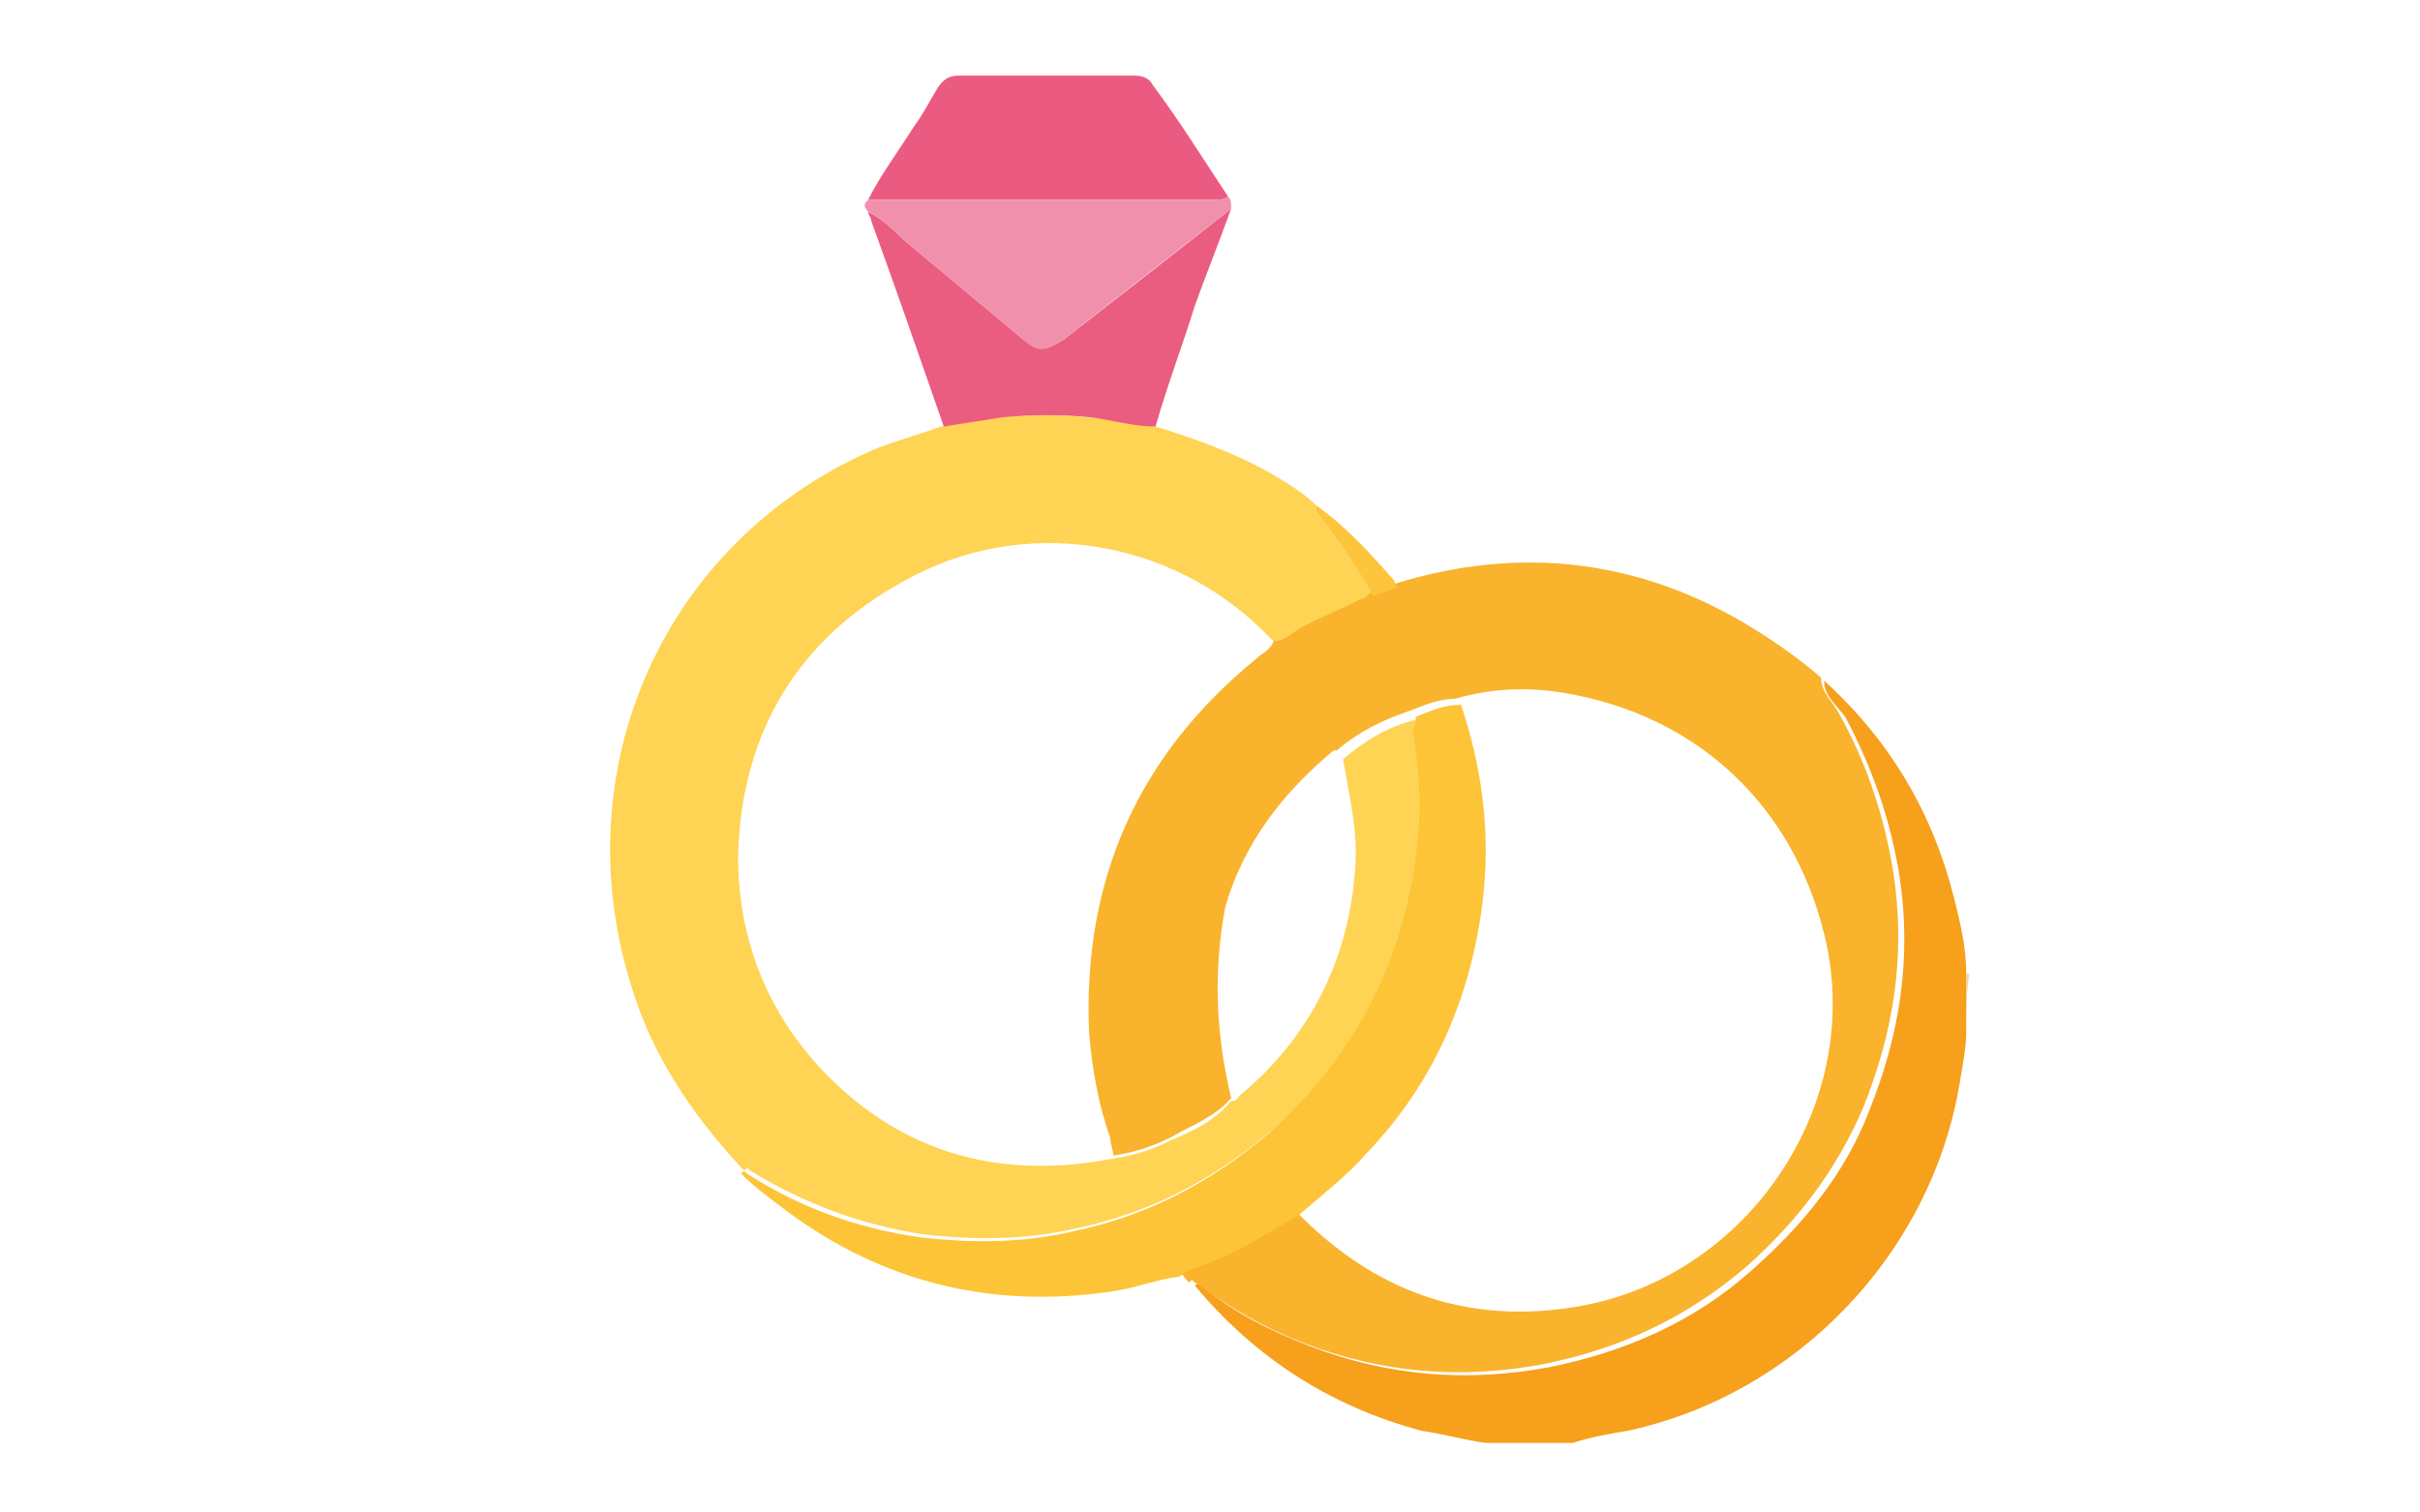
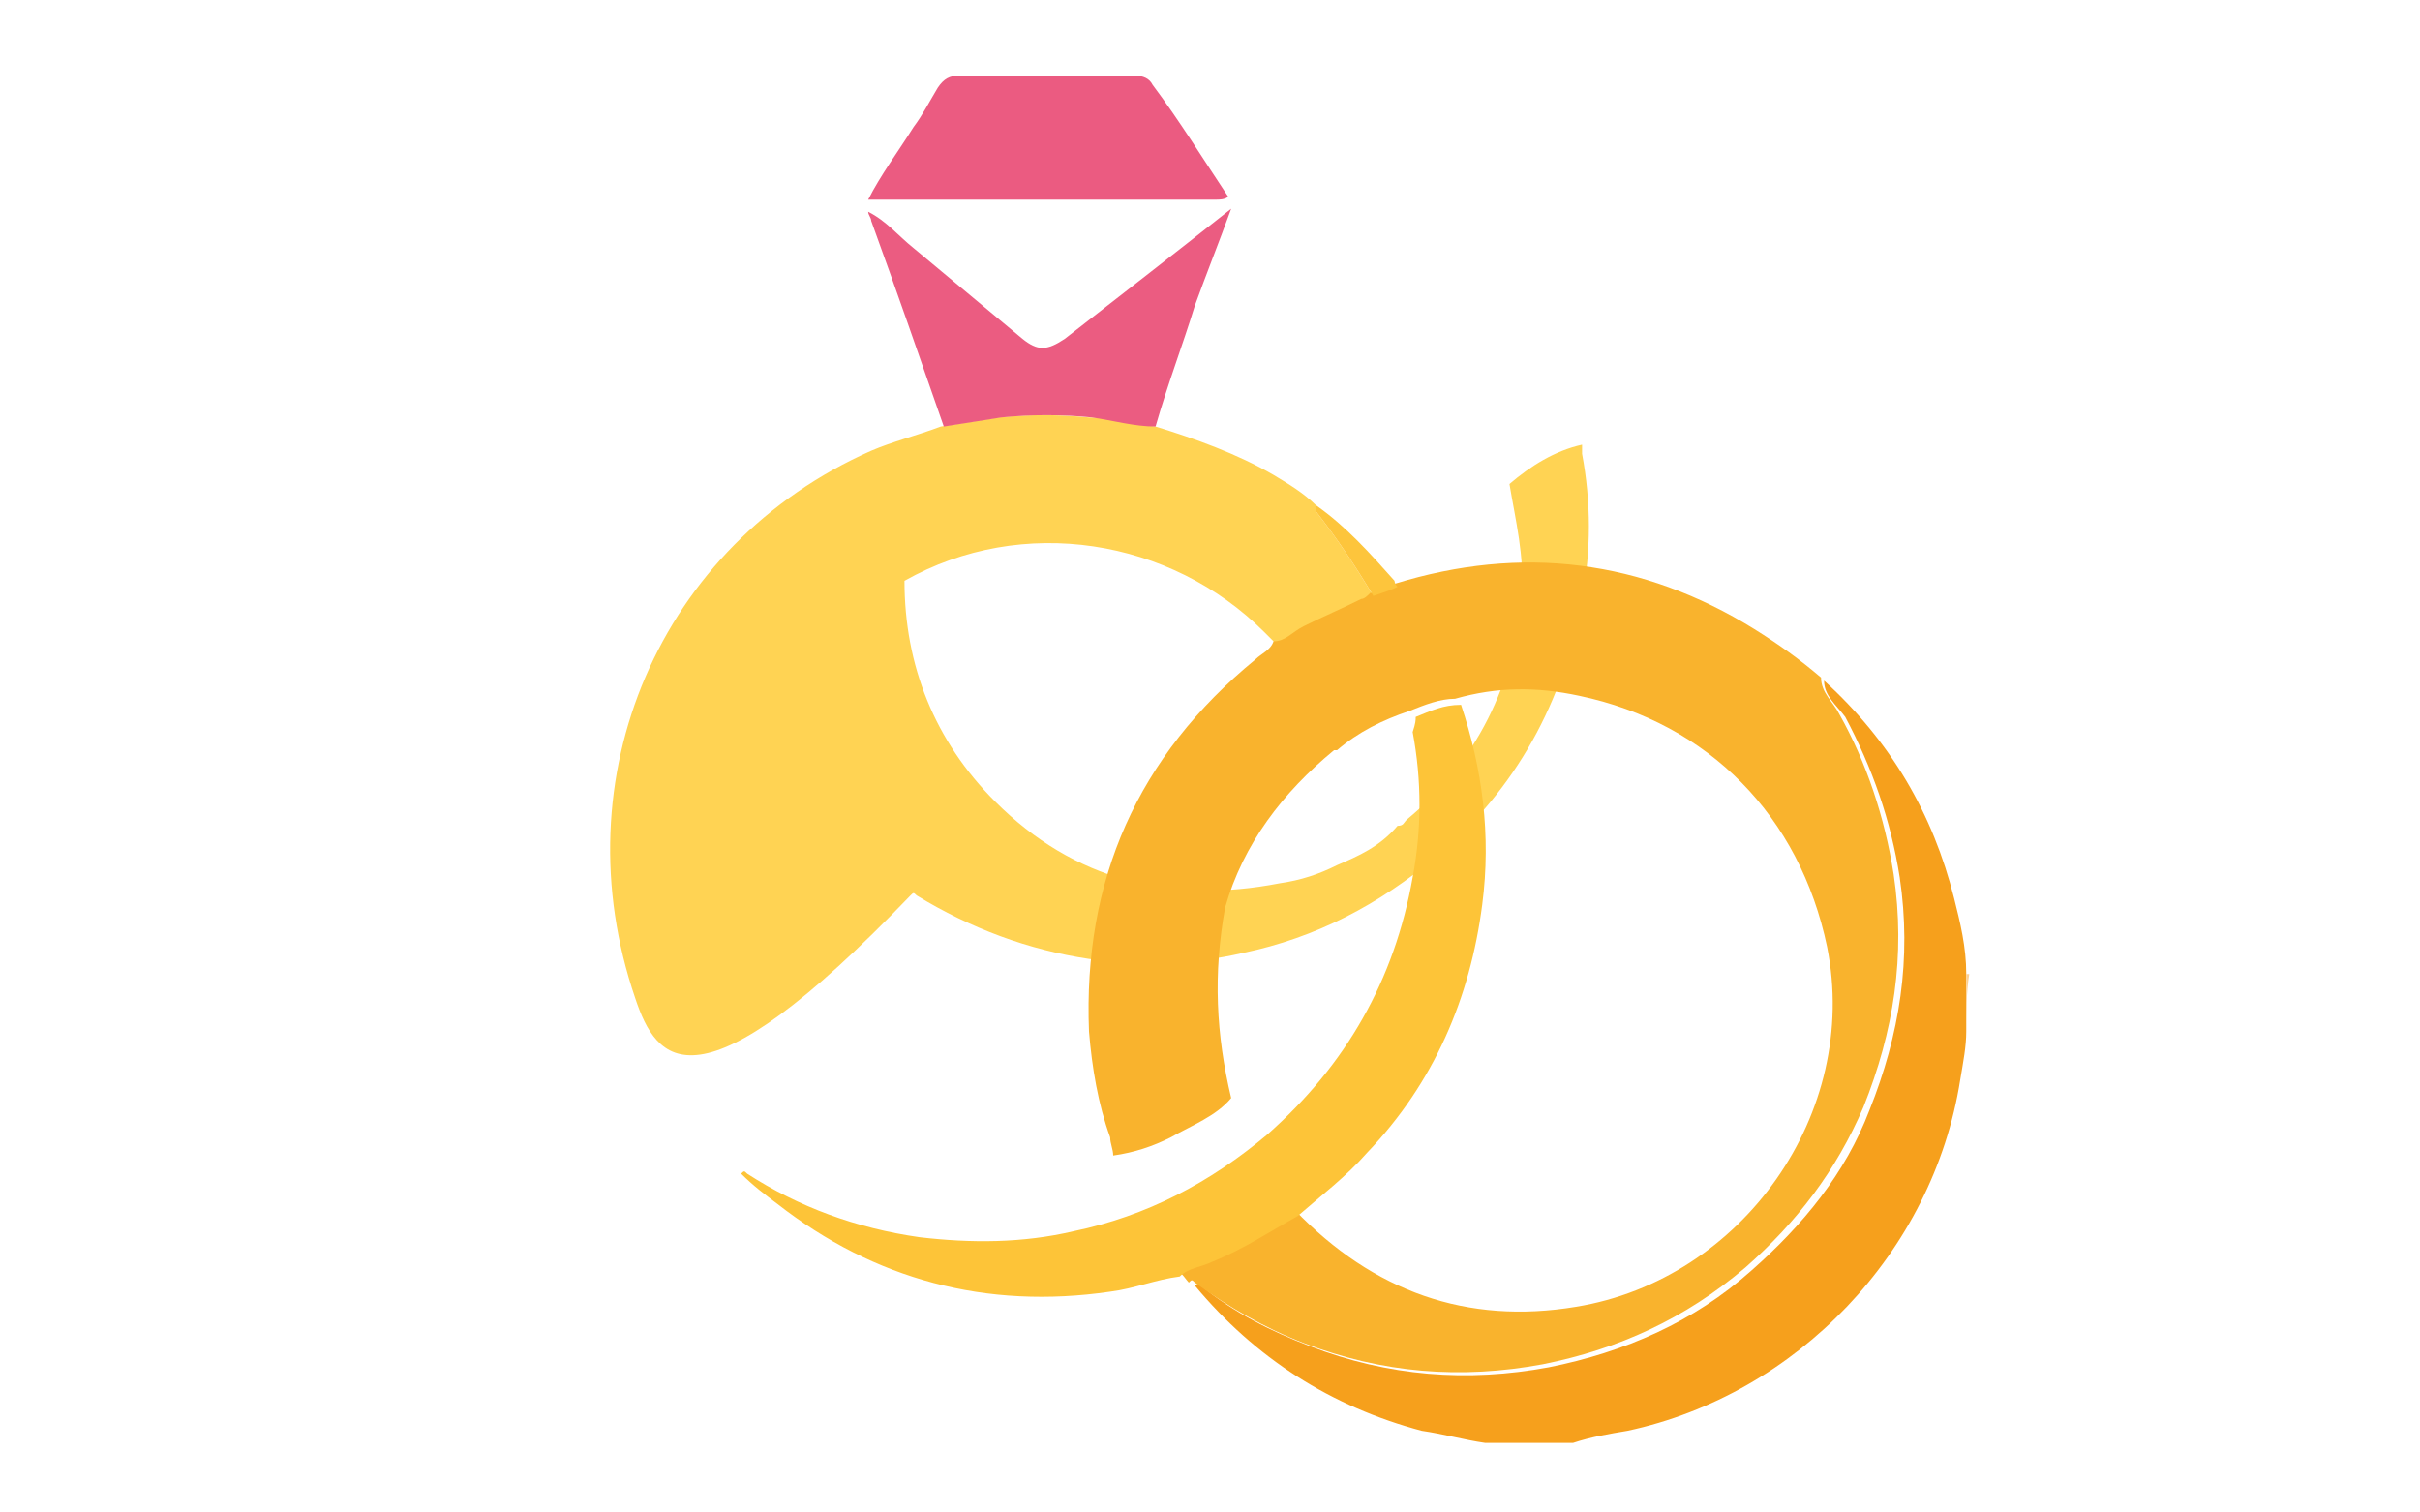
<svg xmlns="http://www.w3.org/2000/svg" id="Warstwa_1" x="0px" y="0px" viewBox="0 0 80 50" style="enable-background:new 0 0 80 50;" xml:space="preserve">
  <style type="text/css">	.st0{fill:#F6A01C;}	.st1{fill:#FDD193;}	.st2{fill:#FFD353;}	.st3{fill:#F9B32D;}	.st4{fill:#FDC438;}	.st5{fill:#EB5C81;}	.st6{fill:#EB5B81;}	.st7{fill:#F190AD;}	.st8{fill:#FDC53C;}</style>
  <g id="YSNCi7.tif">
    <g>
      <path class="st0" d="M60.3,22.5c2.2,2,3.6,4.4,4.3,7.2c0.2,0.8,0.4,1.6,0.4,2.5c0,0.6,0,1.2,0,1.9c0,0.5-0.1,1-0.2,1.6    c-0.9,5.7-5.4,10.4-11,11.6c-0.6,0.1-1.2,0.2-1.8,0.4c-1,0-1.9,0-2.9,0c-0.7-0.1-1.4-0.3-2.1-0.4c-3-0.8-5.5-2.4-7.5-4.8    c0.1-0.1,0.1,0,0.2,0c1.1,0.9,2.3,1.5,3.6,2c2.6,1,5.2,1.2,7.9,0.7c2.5-0.5,4.8-1.5,6.7-3.2c1.7-1.5,3.1-3.2,3.9-5.3    c1-2.5,1.4-5,1-7.7c-0.3-1.9-0.9-3.6-1.8-5.3C60.7,23.3,60.3,23,60.3,22.5z" />
      <path class="st1" d="M65,34.1L65,34.1C65,34.1,65,34.1,65,34.1C65,33.5,65,32.8,65,32.2c0,0,0.1,0,0.1,0C65,32.8,65,33.5,65,34.1z    " />
-       <path class="st2" d="M38.2,14.1c1.3,0.4,2.7,0.9,3.9,1.6c0.5,0.3,1,0.6,1.4,1c0,0.1,0,0.1,0,0.2c0.7,0.9,1.3,1.8,1.9,2.8    c-0.1,0.1-0.2,0.1-0.3,0.2c-0.7,0.3-1.3,0.6-1.9,0.9c-0.3,0.2-0.6,0.5-1,0.5c-0.1-0.1-0.3-0.3-0.4-0.4c-3.1-3.1-8-3.9-11.9-1.7    c-3.5,1.9-5.4,5-5.5,9.1c0,2.8,1,5.3,3,7.3c2.6,2.6,5.8,3.4,9.4,2.7c0.7-0.1,1.3-0.3,1.9-0.6c0.7-0.3,1.4-0.6,2-1.3    c0.2,0,0.2-0.1,0.3-0.2c2.3-1.9,3.6-4.5,3.8-7.5c0.1-1.2-0.2-2.4-0.4-3.6c0.7-0.6,1.5-1.1,2.4-1.3c0,0.1,0,0.2,0,0.3    c0.3,1.6,0.3,3.2,0,4.8c-0.6,3.4-2.2,6.3-4.8,8.5c-1.9,1.6-4,2.7-6.4,3.2c-1.7,0.4-3.4,0.4-5.1,0.2c-2-0.3-3.9-1-5.7-2.1    c-0.1-0.1-0.1-0.1-0.2,0C23,37,21.7,35.1,21,33c-2.5-7.3,0.8-15,7.8-18.1c0.7-0.3,1.5-0.5,2.3-0.8c0.6-0.1,1.3-0.2,1.9-0.3    c1-0.1,2-0.1,3,0C36.7,13.8,37.4,14,38.2,14.1z" />
+       <path class="st2" d="M38.2,14.1c1.3,0.4,2.7,0.9,3.9,1.6c0.5,0.3,1,0.6,1.4,1c0,0.1,0,0.1,0,0.2c0.7,0.9,1.3,1.8,1.9,2.8    c-0.1,0.1-0.2,0.1-0.3,0.2c-0.7,0.3-1.3,0.6-1.9,0.9c-0.3,0.2-0.6,0.5-1,0.5c-0.1-0.1-0.3-0.3-0.4-0.4c-3.1-3.1-8-3.9-11.9-1.7    c0,2.8,1,5.3,3,7.3c2.6,2.6,5.8,3.4,9.4,2.7c0.7-0.1,1.3-0.3,1.9-0.6c0.7-0.3,1.4-0.6,2-1.3    c0.2,0,0.2-0.1,0.3-0.2c2.3-1.9,3.6-4.5,3.8-7.5c0.1-1.2-0.2-2.4-0.4-3.6c0.7-0.6,1.5-1.1,2.4-1.3c0,0.1,0,0.2,0,0.3    c0.3,1.6,0.3,3.2,0,4.8c-0.6,3.4-2.2,6.3-4.8,8.5c-1.9,1.6-4,2.7-6.4,3.2c-1.7,0.4-3.4,0.4-5.1,0.2c-2-0.3-3.9-1-5.7-2.1    c-0.1-0.1-0.1-0.1-0.2,0C23,37,21.7,35.1,21,33c-2.5-7.3,0.8-15,7.8-18.1c0.7-0.3,1.5-0.5,2.3-0.8c0.6-0.1,1.3-0.2,1.9-0.3    c1-0.1,2-0.1,3,0C36.7,13.8,37.4,14,38.2,14.1z" />
      <path class="st3" d="M40.7,36.3c-0.5,0.6-1.3,0.9-2,1.3c-0.6,0.3-1.2,0.5-1.9,0.6c0-0.2-0.1-0.4-0.1-0.6c-0.4-1.1-0.6-2.3-0.7-3.5    c-0.2-5,1.6-9.1,5.5-12.3c0.2-0.2,0.5-0.3,0.6-0.6c0.4,0,0.6-0.3,1-0.5c0.6-0.3,1.3-0.6,1.9-0.9c0.1,0,0.2-0.1,0.3-0.2    c0.3,0,0.5-0.1,0.8-0.3c4.2-1.3,8.2-0.8,11.9,1.5c0.8,0.5,1.5,1,2.2,1.6c0,0.5,0.4,0.8,0.6,1.2c0.9,1.6,1.5,3.4,1.8,5.3    c0.4,2.7,0,5.2-1,7.7c-0.9,2.1-2.2,3.8-3.9,5.3c-2,1.7-4.2,2.7-6.7,3.2c-2.7,0.5-5.3,0.3-7.9-0.7c-1.3-0.5-2.5-1.2-3.6-2    c-0.1-0.1-0.1-0.1-0.2,0c-0.1-0.1-0.2-0.3-0.4-0.4c0.3-0.3,0.8-0.3,1.1-0.5c1-0.4,1.9-1,2.8-1.5c2.6,2.7,5.7,3.8,9.3,3.2    c5.5-0.9,9.4-6.4,8.3-11.9c-0.9-4.3-3.9-7.4-8.2-8.3c-1.4-0.3-2.7-0.3-4.1,0.1c-0.5,0-1,0.2-1.5,0.4c-0.9,0.3-1.7,0.7-2.4,1.3    c0,0-0.1,0-0.1,0c-1.7,1.4-3,3.1-3.6,5.2C40.1,32.2,40.2,34.2,40.7,36.3z" />
      <path class="st4" d="M46.8,23.7c0.5-0.2,0.9-0.4,1.5-0.4c0.7,2.1,1,4.3,0.7,6.6c-0.4,3.1-1.6,5.9-3.8,8.2    c-0.7,0.8-1.5,1.4-2.3,2.1c-0.9,0.5-1.8,1.1-2.8,1.5c-0.4,0.2-0.8,0.2-1.1,0.5c-0.8,0.1-1.5,0.4-2.3,0.5c-4.1,0.6-7.8-0.4-11-2.9    c-0.4-0.3-0.8-0.6-1.2-1c0.1-0.1,0.1-0.1,0.2,0c1.7,1.1,3.6,1.8,5.7,2.1c1.7,0.2,3.4,0.2,5.1-0.2c2.4-0.5,4.5-1.6,6.4-3.2    c2.6-2.3,4.2-5.1,4.8-8.5c0.3-1.6,0.3-3.2,0-4.8C46.8,23.9,46.8,23.8,46.8,23.7z" />
      <path class="st5" d="M38.2,14.1c-0.7,0-1.4-0.2-2.1-0.3c-1-0.1-2-0.1-3,0c-0.6,0.1-1.3,0.2-1.9,0.3c-0.8-2.3-1.6-4.6-2.4-6.8    c0-0.1-0.1-0.2-0.1-0.3c0.6,0.3,1,0.8,1.5,1.2c1.2,1,2.4,2,3.6,3c0.5,0.4,0.8,0.4,1.4,0c1.8-1.4,3.6-2.8,5.5-4.3    C40.3,8,39.9,9,39.5,10.1C39.1,11.4,38.6,12.7,38.2,14.1z" />
      <path class="st6" d="M28.7,6.6c0.4-0.8,1-1.6,1.5-2.4c0.3-0.4,0.5-0.8,0.8-1.3c0.2-0.3,0.4-0.4,0.7-0.4c1.9,0,3.9,0,5.8,0    c0.3,0,0.5,0.1,0.6,0.3C39,4,39.8,5.3,40.6,6.5c-0.1,0.1-0.3,0.1-0.4,0.1C36.3,6.6,32.5,6.6,28.7,6.6z" />
-       <path class="st7" d="M28.7,6.6c3.8,0,7.7,0,11.5,0c0.1,0,0.3,0,0.4-0.1c0.1,0.1,0.1,0.2,0.1,0.4c-1.8,1.4-3.6,2.8-5.5,4.3    c-0.6,0.4-0.9,0.5-1.4,0c-1.2-1-2.4-2-3.6-3c-0.5-0.4-0.9-0.9-1.5-1.2C28.5,6.8,28.6,6.7,28.7,6.6z" />
      <path class="st8" d="M46.2,19.4c-0.2,0.1-0.5,0.2-0.8,0.3c-0.6-1-1.2-1.9-1.9-2.8c0,0,0-0.1,0-0.2c1,0.7,1.8,1.6,2.6,2.5    C46.1,19.2,46.1,19.3,46.2,19.4z" />
    </g>
  </g>
</svg>